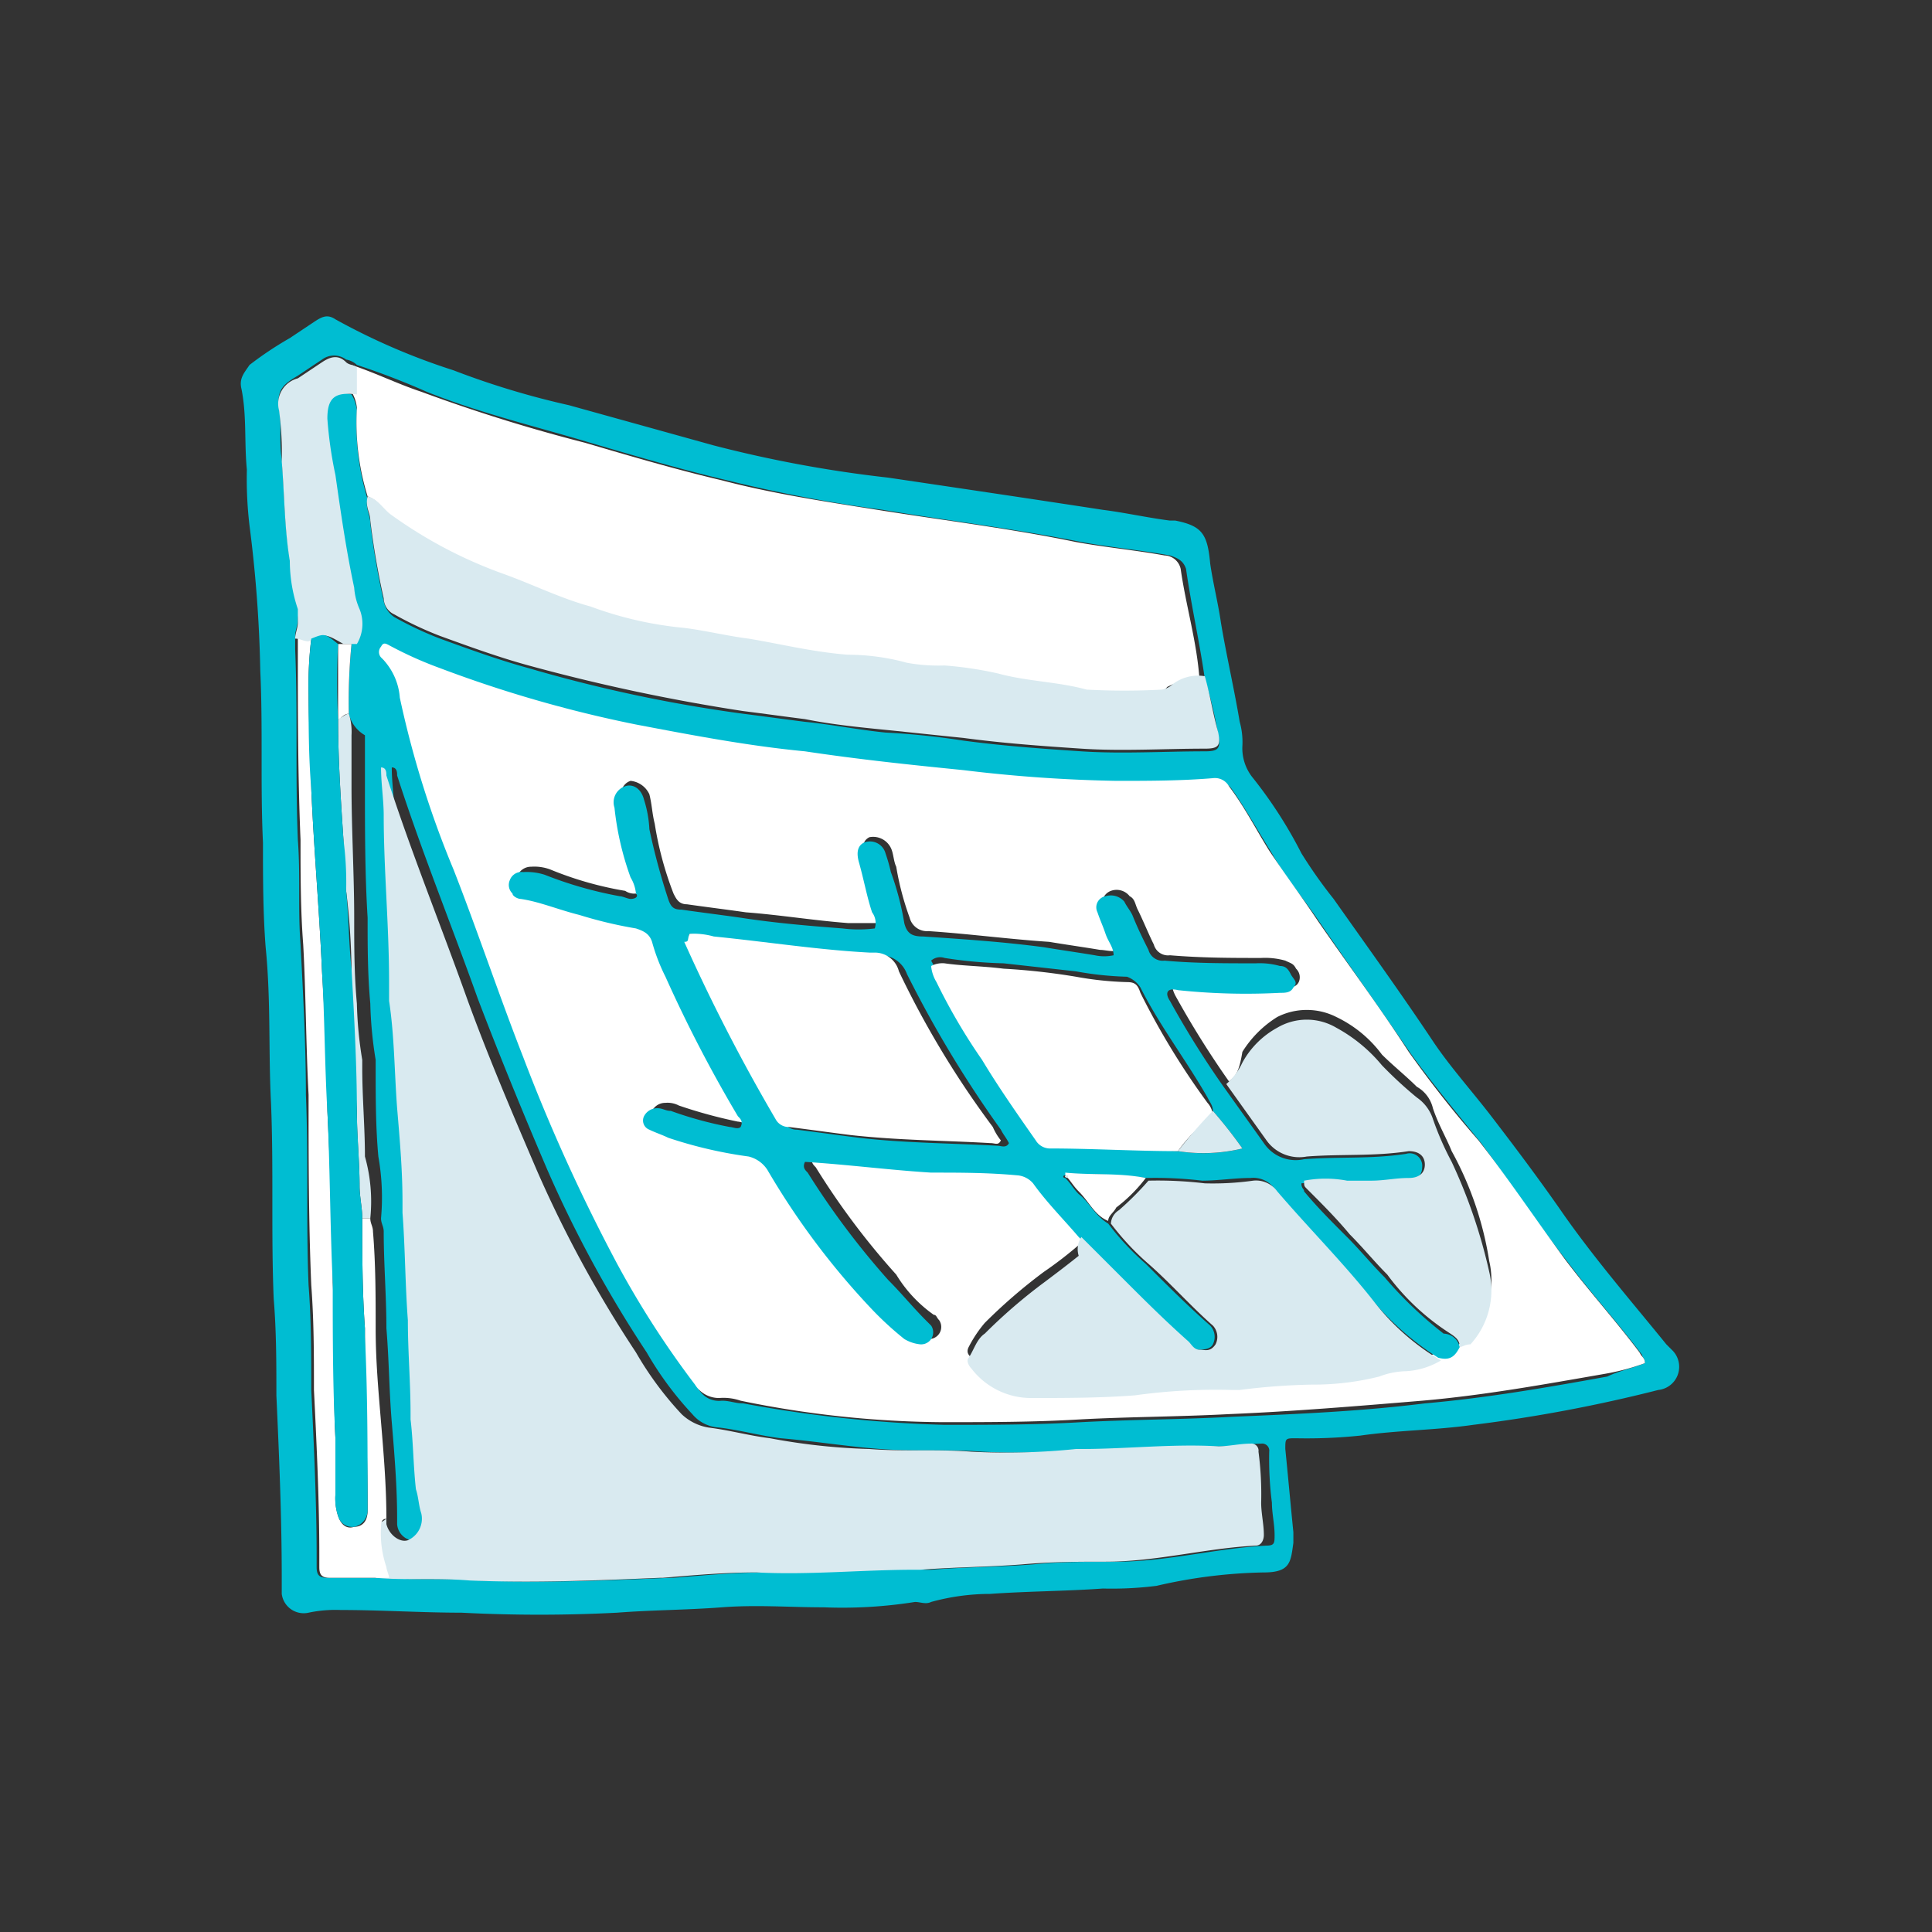
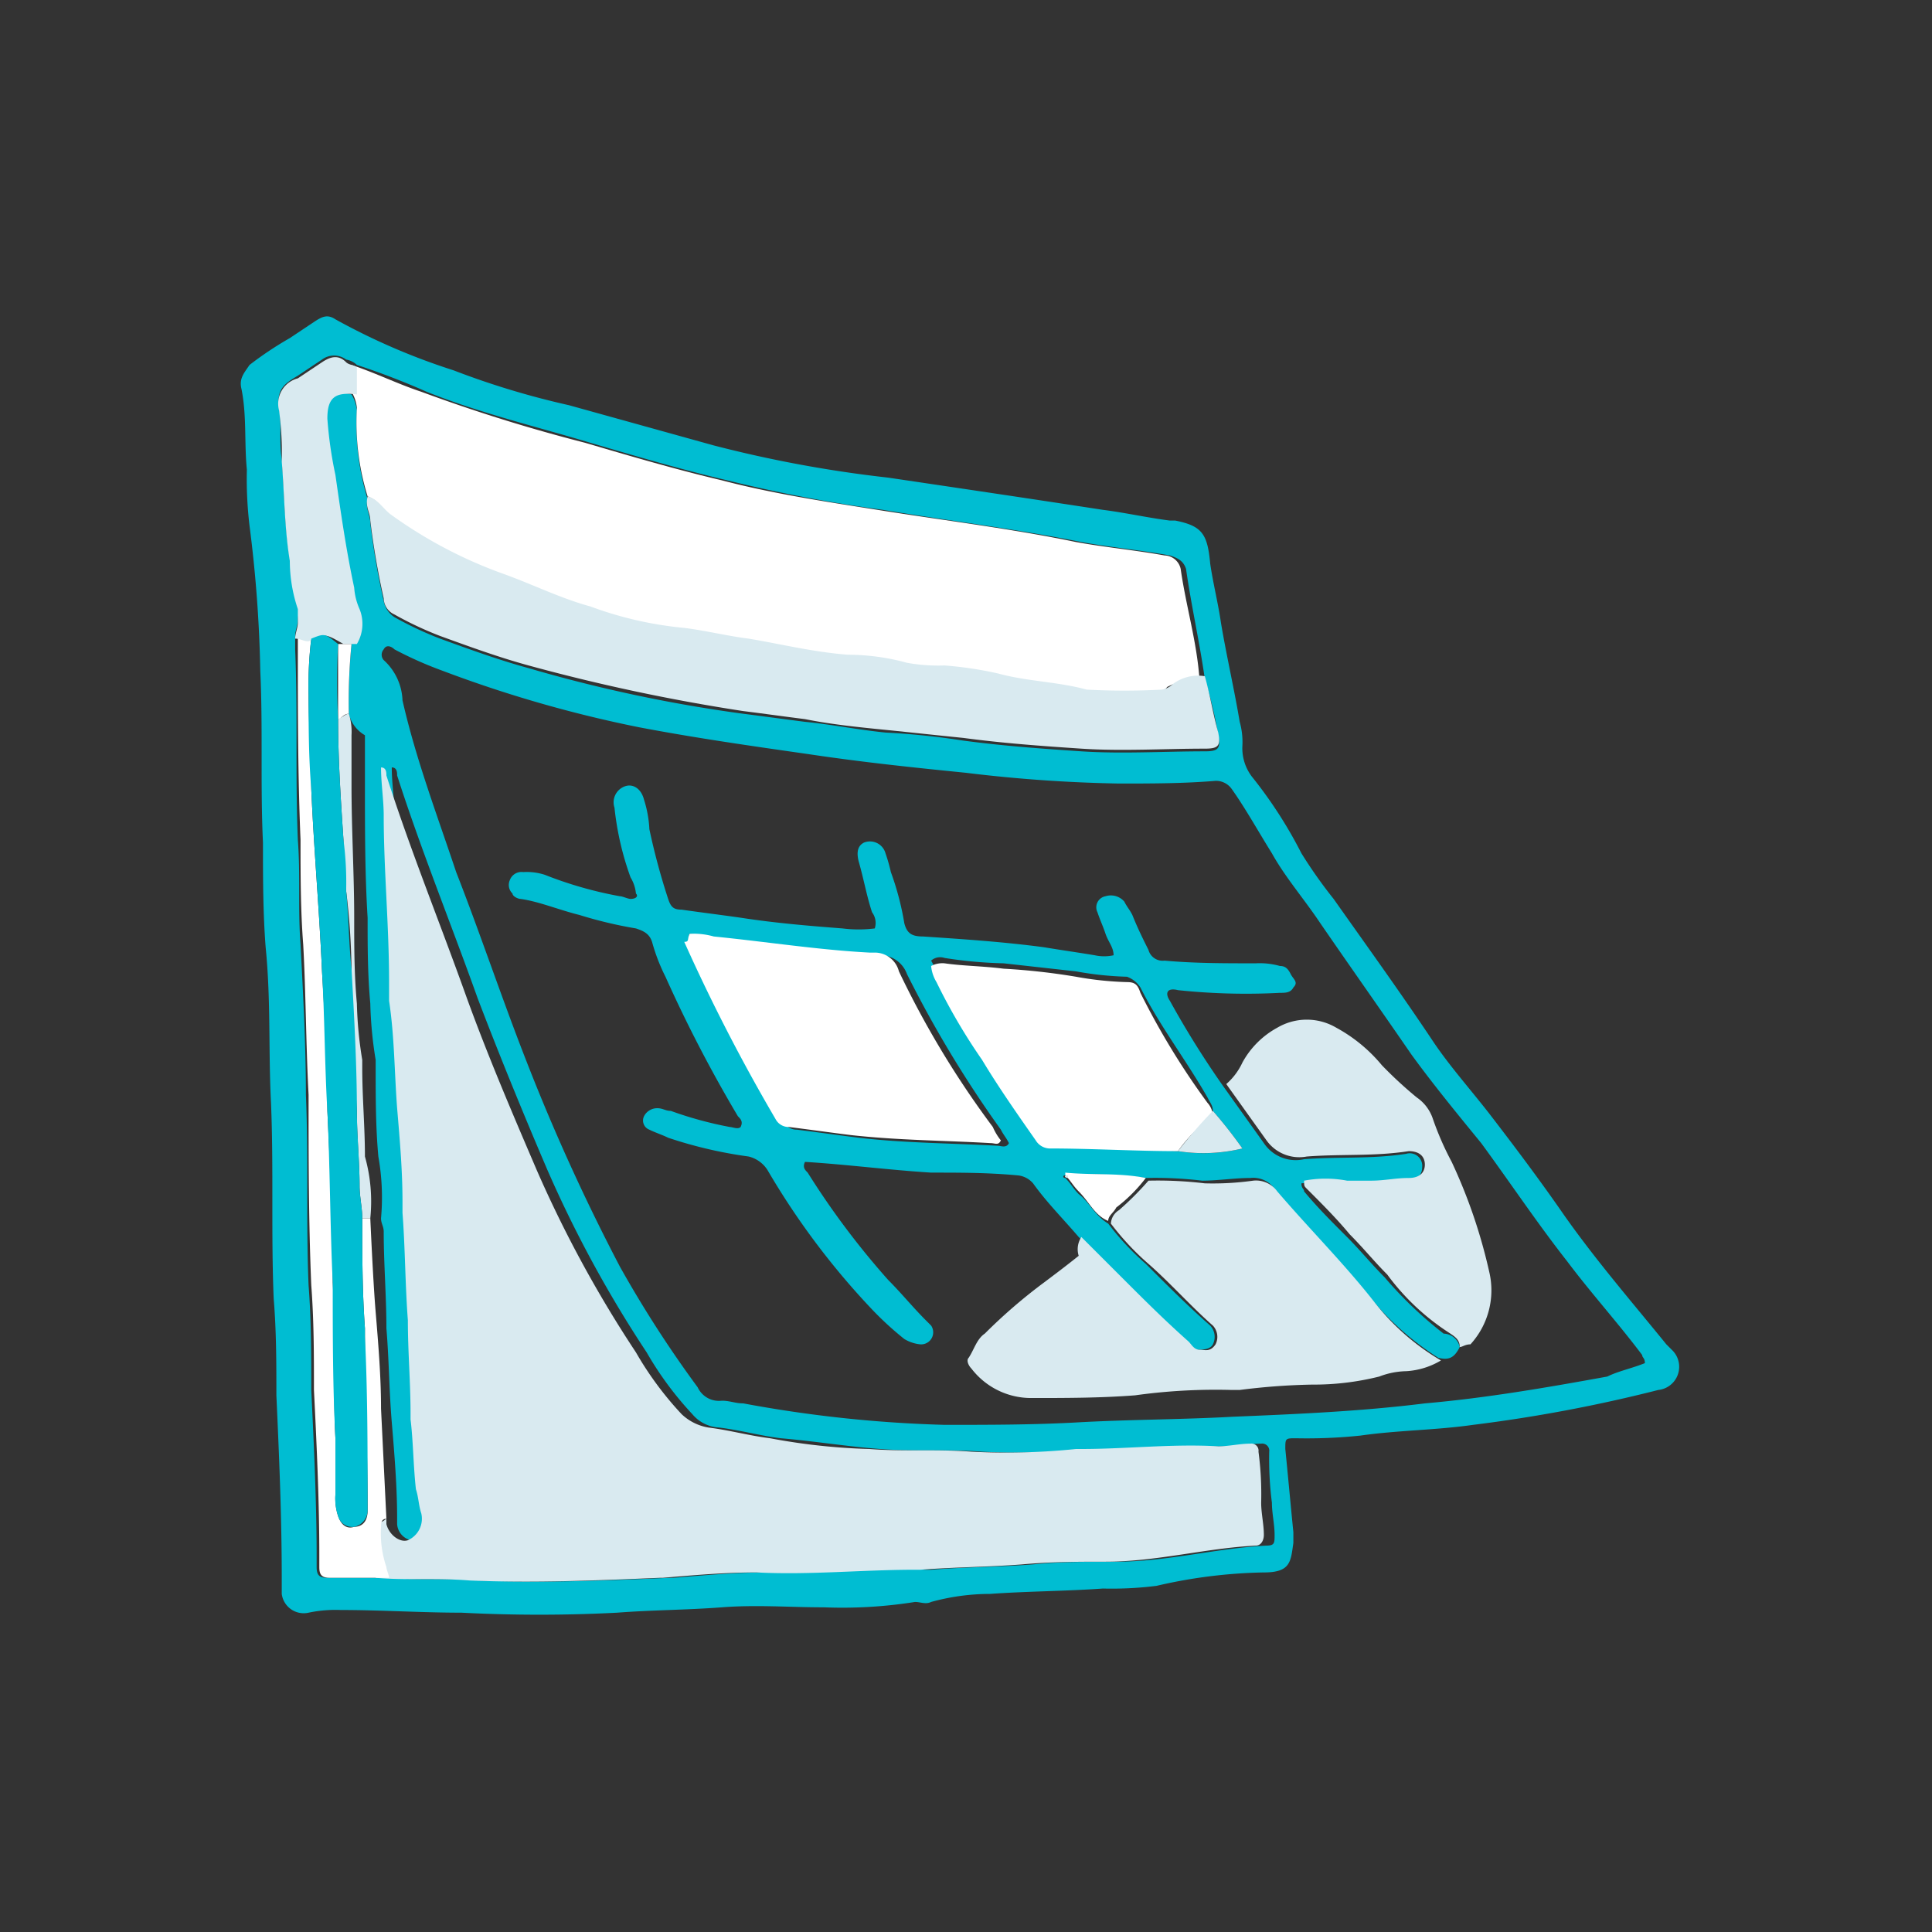
<svg xmlns="http://www.w3.org/2000/svg" viewBox="0 0 72 72">
  <rect x="0" y="0" width="72" height="72" fill="#333333" stroke="none" />
  <defs>
    <style>
      .cls-1 {
        clip-path: url(#clip-icon-calendar);
      }

      .cls-2 {
        fill: #b2d9e4;
        opacity: 0;
      }

      .cls-3 {
        fill: #00bdd2;
      }

      .cls-4 {
        fill: #fff;
      }

      .cls-5 {
        fill: #d9eaf0;
      }
    </style>
    <clipPath id="clip-icon-calendar">
      <rect width="72" height="72" />
    </clipPath>
  </defs>
  <g id="icon-calendar" class="cls-1">
    <g id="Group_147" data-name="Group 147" transform="translate(-160 1)">
      <g id="Group_28" data-name="Group 28" transform="translate(-4)">
        <path id="Path_66" data-name="Path 66" class="cls-2" d="M200,70h0a35.038,35.038,0,0,1-35-35h0A35.038,35.038,0,0,1,200,0h0a35.038,35.038,0,0,1,35,35h0A35.038,35.038,0,0,1,200,70Z" />
      </g>
      <g id="Group_29" data-name="Group 29" transform="translate(-4)">
        <path id="Path_67" data-name="Path 67" class="cls-3" d="M194.7,58.9c-1.3,0-2.5-.1-3.8,0s-2.6.1-3.9.2a56.1,56.1,0,0,1-5.8,0c-1.5,0-3-.1-4.5-.1a4.869,4.869,0,0,0-1.2.1.824.824,0,0,1-1-.7v-.6c0-2.3-.1-4.6-.2-6.8,0-1.2,0-2.4-.1-3.6-.1-2.4,0-4.9-.1-7.3-.1-1.9,0-3.8-.2-5.8-.1-1.3-.1-2.6-.1-3.9-.1-2.1,0-4.3-.1-6.4a49.042,49.042,0,0,0-.4-5.4,14.768,14.768,0,0,1-.1-2.1c-.1-1,0-2-.2-3-.1-.4.1-.6.3-.9a13.029,13.029,0,0,1,1.5-1l.9-.6c.3-.2.5-.3.8-.1a24.36,24.36,0,0,0,4.4,1.9,30.563,30.563,0,0,0,4.3,1.3l5.4,1.5a46.561,46.561,0,0,0,6.5,1.2c2.7.4,5.4.8,8,1.2.8.1,1.7.3,2.5.4h.2c1,.2,1.2.5,1.3,1.6.1.7.3,1.5.4,2.2.2,1.2.5,2.5.7,3.7a2.768,2.768,0,0,1,.1.9,1.746,1.746,0,0,0,.4,1.2,16.655,16.655,0,0,1,1.8,2.8,17.676,17.676,0,0,0,1.2,1.7c1.2,1.7,2.5,3.5,3.7,5.3.6.9,1.4,1.8,2.1,2.7,1,1.3,1.9,2.5,2.8,3.8,1.2,1.7,2.5,3.2,3.8,4.8l.2.2a.868.868,0,0,1-.5,1.5,55.8,55.8,0,0,1-6.9,1.3c-1.4.2-2.8.2-4.2.4a19.269,19.269,0,0,1-2.4.1c-.4,0-.4,0-.4.4.1,1,.2,2.1.3,3.1v.4c-.1.7-.1,1.1-1.1,1.1a19.029,19.029,0,0,0-4,.5,13.4,13.4,0,0,1-2,.1c-1.4.1-2.8.1-4.2.2a8.329,8.329,0,0,0-2.2.3c-.2.1-.4,0-.6,0a17.245,17.245,0,0,1-3.4.2ZM177,25.6a22.6,22.6,0,0,1,.1-2.6,1.468,1.468,0,0,0,.1-1.3c-.1-.3-.1-.5-.2-.8-.2-1.4-.5-2.8-.7-4.2a15.17,15.17,0,0,1-.3-2.1c0-.8.3-1.1,1.1-.9a1.421,1.421,0,0,1,.2.6,9.349,9.349,0,0,0,.4,3.3c-.1.3.1.6.1.9a29.313,29.313,0,0,0,.5,2.9.918.918,0,0,0,.4.6,13.019,13.019,0,0,0,1.7.8c1.1.4,2.2.8,3.3,1.1a54.189,54.189,0,0,0,8,1.7c.8.1,1.5.2,2.3.3,1,.1,2,.3,3,.4a28.5,28.5,0,0,1,2.9.3c1.5.2,2.9.3,4.4.4s3.1,0,4.6,0c.5,0,.6-.1.5-.6a15.986,15.986,0,0,0-.5-2.1c-.2-1.4-.5-2.7-.7-4.1-.1-.3-.3-.4-.6-.5-1.1-.2-2.2-.3-3.3-.5-2.5-.5-5-.8-7.4-1.2a54.036,54.036,0,0,1-5.8-1.1c-1.7-.4-3.4-.9-5.1-1.4-2-.6-4.1-1.1-6.1-1.9a27.727,27.727,0,0,0-2.6-1,.758.758,0,0,0-.4-.2.75.75,0,0,0-.9,0l-.9.6c-.5.3-.8.5-.7,1.2.1.6,0,1.3.1,1.9.1,1.2.1,2.5.3,3.7a11.272,11.272,0,0,0,.3,1.8c.1.1,0,.3,0,.5s-.1.4-.1.6v.5c.1,2.4,0,4.7.1,7.1.1,1.3,0,2.6.1,3.9.1,1.9.2,3.8.2,5.6.1,2.4,0,4.7.1,7.1.1,1.3.1,2.6.1,3.9.1,2.1.2,4.2.2,6.2v.4c0,.3.1.4.4.4h2.2c1.2.1,2.3,0,3.5.1,2.4.1,4.7,0,7.1-.1h.1c1.2-.1,2.3-.2,3.5-.2,2,0,3.9-.2,5.9-.1h.2c1.2-.1,2.5-.1,3.8-.2,1-.1,2-.1,3.1-.1,1.9,0,3.7-.5,5.6-.6.3,0,.3-.1.3-.4,0-.4-.1-.8-.1-1.2a12.752,12.752,0,0,1-.1-1.9.265.265,0,0,0-.3-.3c-.4,0-.8.1-1.2.1-1.7,0-3.4.2-5.1.1h-.2a25.412,25.412,0,0,1-3.9.1c-1.3-.1-2.5,0-3.8-.1s-2.5-.3-3.7-.4c-.8-.1-1.5-.3-2.3-.4a1.389,1.389,0,0,1-1-.5,12.419,12.419,0,0,1-1.7-2.3,44.78,44.78,0,0,1-3.7-6.8c-.9-2.1-1.8-4.3-2.6-6.4-1-2.8-2.1-5.5-3-8.3,0-.1,0-.3-.2-.3,0,.6.1,1.2.1,1.8,0,2.1.2,4.2.2,6.2v.7c.2,1.3.2,2.7.3,4,.1,1.2.2,2.3.2,3.5v.4c.1,1.3.1,2.7.2,4,.1,1.2.1,2.3.1,3.5v.2c.1.9.1,1.8.2,2.6a1.486,1.486,0,0,0,.2.9.747.747,0,0,1-.5,1,.66.66,0,0,1-.8-.6v-.2c0-1.2-.1-2.4-.2-3.6s-.1-2.3-.2-3.5c0-1.2-.1-2.4-.1-3.6,0-.2-.1-.3-.1-.5a8.684,8.684,0,0,0-.1-2.3c-.1-1.1-.1-2.2-.1-3.3v-.3a14.918,14.918,0,0,1-.2-2.1c-.1-1.1-.1-2.1-.1-3.2-.1-1.6-.1-3.3-.1-4.9V26.4a1.263,1.263,0,0,1-.6-.8m48.3,24.2c0-.2-.1-.2-.1-.3-.9-1.2-1.9-2.3-2.8-3.5-1.1-1.4-2.1-2.9-3.2-4.4-.9-1.1-1.8-2.2-2.6-3.3-1.1-1.6-2.3-3.3-3.4-4.9-.6-.9-1.3-1.7-1.8-2.6-.5-.8-1-1.7-1.5-2.4a.713.713,0,0,0-.6-.3c-1.2.1-2.4.1-3.6.1a54.588,54.588,0,0,1-5.7-.4c-2-.2-3.9-.4-5.9-.7-2.1-.3-4.2-.6-6.3-1a46.754,46.754,0,0,1-7.3-2.1,14.167,14.167,0,0,1-1.8-.8c-.1-.1-.3-.2-.4,0a.3.3,0,0,0,0,.4,2.127,2.127,0,0,1,.7,1.5c.5,2.2,1.3,4.3,2,6.4.9,2.3,1.7,4.7,2.6,7a75.888,75.888,0,0,0,3.5,7.7,43.02,43.02,0,0,0,2.9,4.5.874.874,0,0,0,.9.5c.3,0,.5.1.8.1a47.751,47.751,0,0,0,7.5.8c1.7,0,3.4,0,5.1-.1,1.9-.1,3.8-.1,5.6-.2,2.4-.1,4.8-.2,7.2-.5,2.3-.2,4.6-.6,6.8-1,.4-.2.9-.3,1.4-.5" />
-         <path id="Path_68" data-name="Path 68" class="cls-4" d="M225.3,49.8a8.331,8.331,0,0,1-1.5.4c-2.3.4-4.5.8-6.8,1-2.4.2-4.8.4-7.2.5-1.9.1-3.8.1-5.6.2-1.7.1-3.4.1-5.1.1a38.234,38.234,0,0,1-7.5-.8,1.949,1.949,0,0,0-.8-.1,1.05,1.05,0,0,1-.9-.5,34.6,34.6,0,0,1-2.9-4.5,67.076,67.076,0,0,1-3.5-7.7c-.9-2.3-1.7-4.7-2.6-7a36.485,36.485,0,0,1-2-6.4,2.33,2.33,0,0,0-.7-1.5.3.3,0,0,1,0-.4c.1-.2.2-.1.4,0a14.167,14.167,0,0,0,1.8.8,46.754,46.754,0,0,0,7.3,2.1c2.1.4,4.2.8,6.3,1,2,.3,3.9.5,5.9.7a54.587,54.587,0,0,0,5.7.4c1.2,0,2.4,0,3.6-.1a.6.6,0,0,1,.6.3c.6.8,1,1.6,1.5,2.4.6.9,1.2,1.7,1.8,2.6,1.1,1.6,2.3,3.2,3.4,4.9a41.917,41.917,0,0,0,2.6,3.3c1.1,1.4,2.1,2.9,3.2,4.4.9,1.2,1.9,2.3,2.8,3.5.1.2.2.2.2.4M209.8,39.3a34.472,34.472,0,0,1-2-3.2c-.2-.4-.1-.5.3-.4,1.3.1,2.5.1,3.8.1.2,0,.4,0,.5-.2a.44.44,0,0,0-.1-.5c-.1-.2-.2-.2-.4-.3a2.769,2.769,0,0,0-.9-.1c-1.1,0-2.2,0-3.4-.1a.548.548,0,0,1-.6-.4c-.2-.4-.4-.9-.6-1.3-.1-.2-.1-.4-.3-.5a.618.618,0,0,0-.7-.2.486.486,0,0,0-.3.6c.1.3.2.5.3.8s.3.5.3.8c-.2.1-.5,0-.7,0-.6-.1-1.3-.2-1.9-.3-1.5-.1-3-.3-4.5-.4a.666.666,0,0,1-.7-.5,10.549,10.549,0,0,1-.5-1.9c-.1-.2-.1-.5-.2-.7a.735.735,0,0,0-.8-.4c-.2.1-.3.3-.2.7.2.6.3,1.2.5,1.9,0,.2.2.4.1.6h-1.2c-1.3-.1-2.5-.3-3.8-.4-.7-.1-1.5-.2-2.2-.3-.3,0-.4-.2-.5-.4a12.546,12.546,0,0,1-.7-2.6c-.1-.4-.1-.7-.2-1.1a.868.868,0,0,0-.7-.5c-.3.1-.4.4-.4.8a12.213,12.213,0,0,0,.6,2.6c.1.2.1.4.2.6,0,.2-.1.3-.2.2a.6.6,0,0,1-.4-.1,12.9,12.9,0,0,1-2.8-.8,1.7,1.7,0,0,0-.7-.1.55.55,0,0,0-.5.3c-.1.2,0,.3.1.5.1.1.2.2.3.2a14.132,14.132,0,0,0,2.2.6,15.985,15.985,0,0,1,2.1.5c.3.1.5.2.6.5.2.4.3.9.5,1.3a51.225,51.225,0,0,0,2.7,5.2c.1.1.2.2.1.4-.1.1-.3,0-.4,0a17.983,17.983,0,0,1-2.2-.6.9.9,0,0,0-.5-.1.55.55,0,0,0-.5.3.365.365,0,0,0,.2.5.908.908,0,0,0,.7.3c1,.3,2,.5,3,.7.3,0,.5.2.7.5a28.261,28.261,0,0,0,3.9,5.2,11.985,11.985,0,0,0,1.2,1.1c.2.1.3.3.6.2a.449.449,0,0,0,.4-.7c-.1-.1-.1-.2-.2-.2a5.017,5.017,0,0,1-1.4-1.5,27.827,27.827,0,0,1-3-4c-.1-.1-.2-.2-.1-.4a37.255,37.255,0,0,0,4.7.4c1.1,0,2.1,0,3.2.1a.6.6,0,0,1,.6.3,16.32,16.32,0,0,0,1.7,2,.85.85,0,0,1-.3.5,14.7,14.7,0,0,1-1.3,1,20,20,0,0,0-2.2,1.9,4.7,4.7,0,0,0-.6.9c-.1.2,0,.3.1.4a2.8,2.8,0,0,0,2.2,1.1c1.3,0,2.6,0,3.9-.1,1.2-.1,2.4-.2,3.6-.2h.3a24.519,24.519,0,0,1,2.7-.2,10.679,10.679,0,0,0,2.5-.3c.3-.1.7-.1,1-.2a2.2,2.2,0,0,0,1.3-.4c.4,0,.7-.1.8-.4.2,0,.2-.1.3-.2a2.987,2.987,0,0,0,.7-2.7,12.471,12.471,0,0,0-1.4-4.1c-.2-.5-.5-1-.7-1.6a1.242,1.242,0,0,0-.6-.8c-.4-.4-.9-.8-1.3-1.2a4.573,4.573,0,0,0-1.7-1.4,2.434,2.434,0,0,0-2.2,0,4.036,4.036,0,0,0-1.3,1.3c-.1.6-.2.9-.5,1.1" />
        <path id="Path_69" data-name="Path 69" class="cls-5" d="M178.4,55.6v.2c.1.4.5.7.8.6a.876.876,0,0,0,.5-1c-.1-.3-.1-.6-.2-.9-.1-.9-.1-1.8-.2-2.6v-.2c0-1.2-.1-2.3-.1-3.5-.1-1.3-.1-2.7-.2-4v-.4c0-1.2-.1-2.3-.2-3.5-.1-1.3-.1-2.7-.3-4v-.7c0-2.1-.2-4.2-.2-6.2,0-.6-.1-1.2-.1-1.8.2,0,.2.2.2.3.9,2.8,2,5.5,3,8.3.8,2.2,1.7,4.3,2.6,6.4a44.78,44.78,0,0,0,3.7,6.8,12.419,12.419,0,0,0,1.7,2.3,1.905,1.905,0,0,0,1,.5c.8.1,1.5.3,2.3.4a23.255,23.255,0,0,0,3.7.4c1.3.1,2.5,0,3.8.1a25.413,25.413,0,0,0,3.9-.1h.2c1.7,0,3.4-.2,5.1-.1.4,0,.8-.1,1.2-.1a.265.265,0,0,1,.3.3A12.1,12.1,0,0,1,211,55c0,.4.1.8.1,1.2,0,.2-.1.4-.3.4-1.9.1-3.7.6-5.6.6-1,0-2,0-3.1.1-1.3.1-2.5.1-3.8.2h-.2c-2,0-3.9.2-5.9.1-1.2,0-2.3.1-3.5.2h-.1c-2.4.1-4.7.2-7.1.1-1.2-.1-2.4,0-3.5-.1a.6.6,0,0,0-.1-.4,3.887,3.887,0,0,1-.2-1.5,1.541,1.541,0,0,0,.7-.3" />
        <path id="Path_70" data-name="Path 70" class="cls-4" d="M177.7,17.5a9.349,9.349,0,0,1-.4-3.3,1.421,1.421,0,0,0-.2-.6v-1c.9.3,1.7.7,2.6,1a61.7,61.7,0,0,0,6.1,1.9c1.7.5,3.4,1,5.1,1.4,1.9.5,3.9.8,5.8,1.1,2.5.4,5,.7,7.4,1.2,1.1.2,2.2.3,3.3.5a.634.634,0,0,1,.6.5c.2,1.4.6,2.7.7,4.1a2.663,2.663,0,0,0-1.2.3.52.52,0,0,1-.4.2,26.152,26.152,0,0,1-2.8,0c-1.1-.3-2.2-.3-3.3-.6a12,12,0,0,0-2-.3,6.6,6.6,0,0,1-1.4-.1,8.329,8.329,0,0,0-2.2-.3c-1.3-.1-2.5-.4-3.7-.6-.8-.1-1.6-.3-2.4-.4a13.71,13.71,0,0,1-3.5-.8c-1.1-.4-2.2-.8-3.2-1.2a20.965,20.965,0,0,1-4.2-2.2,1.12,1.12,0,0,0-.7-.8" />
        <path id="Path_71" data-name="Path 71" class="cls-5" d="M177.7,17.5c.4.1.6.5.9.7a16.842,16.842,0,0,0,4.2,2.2c1.1.4,2.1.9,3.2,1.2a13.71,13.71,0,0,0,3.5.8c.8.1,1.6.3,2.4.4,1.2.2,2.4.5,3.7.6a8.329,8.329,0,0,1,2.2.3,6.6,6.6,0,0,0,1.4.1,13.8,13.8,0,0,1,2,.3c1.1.3,2.2.3,3.3.6a26.152,26.152,0,0,0,2.8,0,.758.758,0,0,0,.4-.2,1.558,1.558,0,0,1,1.2-.3c.2.7.3,1.4.5,2.1.1.5,0,.6-.5.6-1.5,0-3.1.1-4.6,0s-2.9-.2-4.4-.4c-1-.1-1.9-.2-2.9-.3s-2-.2-3-.4c-.8-.1-1.5-.2-2.3-.3a71.014,71.014,0,0,1-8-1.7c-1.1-.3-2.2-.7-3.3-1.1a13.017,13.017,0,0,1-1.7-.8.675.675,0,0,1-.4-.6,29.313,29.313,0,0,1-.5-2.9c0-.3-.2-.5-.1-.9" />
-         <path id="Path_72" data-name="Path 72" class="cls-4" d="M178.4,55.6c-.2,0-.2.2-.2.3a3.887,3.887,0,0,0,.2,1.5c0,.1.1.3.1.4h-2.2c-.3,0-.4-.1-.4-.4V57c0-2.1-.1-4.2-.2-6.2,0-1.3,0-2.6-.1-3.9-.1-2.4-.1-4.7-.1-7.1-.1-1.9-.1-3.8-.2-5.6-.1-1.3-.1-2.6-.1-3.9-.1-2.4-.1-4.7-.1-7.1v-.5c.2,0,.3.1.5.1a14.768,14.768,0,0,0-.1,2.1c0,1.2.1,2.4.1,3.5.1,2.3.3,4.5.4,6.8.1,1.7.2,3.4.2,5.2.1,2.1.2,4.3.2,6.4.1,1.9,0,3.8.1,5.8v2.1a2.2,2.2,0,0,0,.1.8c.1.3.3.5.6.4.3,0,.5-.2.5-.6v-.2c0-2.1-.1-4.2-.1-6.3v-.3c-.1-1.4-.1-2.7-.1-4.1h.3c0,.2.1.3.1.5.1,1.2.1,2.4.1,3.6s.1,2.3.2,3.5.2,2.4.2,3.6" />
+         <path id="Path_72" data-name="Path 72" class="cls-4" d="M178.4,55.6c-.2,0-.2.2-.2.3a3.887,3.887,0,0,0,.2,1.5c0,.1.1.3.1.4h-2.2c-.3,0-.4-.1-.4-.4V57c0-2.1-.1-4.2-.2-6.2,0-1.3,0-2.6-.1-3.9-.1-2.4-.1-4.7-.1-7.1-.1-1.9-.1-3.8-.2-5.6-.1-1.3-.1-2.6-.1-3.9-.1-2.4-.1-4.7-.1-7.1v-.5c.2,0,.3.1.5.1a14.768,14.768,0,0,0-.1,2.1c0,1.2.1,2.4.1,3.5.1,2.3.3,4.5.4,6.8.1,1.7.2,3.4.2,5.2.1,2.1.2,4.3.2,6.4.1,1.9,0,3.8.1,5.8v2.1a2.2,2.2,0,0,0,.1.8c.1.3.3.5.6.4.3,0,.5-.2.5-.6v-.2c0-2.1-.1-4.2-.1-6.3v-.3c-.1-1.4-.1-2.7-.1-4.1h.3s.1,2.3.2,3.5.2,2.4.2,3.6" />
        <path id="Path_73" data-name="Path 73" class="cls-5" d="M175.5,22.9c-.2,0-.3-.1-.5-.1,0-.2.1-.4.1-.6v-.5a5.663,5.663,0,0,1-.3-1.8c-.2-1.2-.2-2.5-.3-3.7a12.1,12.1,0,0,0-.1-1.9.977.977,0,0,1,.7-1.2l.9-.6c.3-.2.6-.3.9,0,.1.1.3.1.4.2v1c-.8-.1-1.1.1-1.1.9a15.17,15.17,0,0,0,.3,2.1c.2,1.4.4,2.8.7,4.2a2.354,2.354,0,0,0,.2.8,1.468,1.468,0,0,1-.1,1.3h-.5c-.7-.4-.7-.4-1.3-.1" />
        <path id="Path_74" data-name="Path 74" class="cls-5" d="M177.8,44.4h-.3c0-.4-.1-.8-.1-1.2,0-.9-.1-1.8-.1-2.8-.1-1.8-.2-3.6-.2-5.3a26.419,26.419,0,0,0-.2-2.9c0-.6-.1-1.3-.1-1.9-.1-1.5-.2-3-.2-4.5.2-.1.3-.2.4-.2a2.2,2.2,0,0,1,.1.8v1.9c0,1.6.1,3.3.1,4.9,0,1.1,0,2.1.1,3.2a14.92,14.92,0,0,0,.2,2.1v.3c0,1.1.1,2.2.1,3.3a6.167,6.167,0,0,1,.2,2.3" />
        <path id="Path_75" data-name="Path 75" class="cls-4" d="M177,25.6c-.2,0-.3.2-.4.2V23h.5a21.748,21.748,0,0,0-.1,2.6" />
        <path id="Path_76" data-name="Path 76" class="cls-3" d="M218.4,49.2c-.2.4-.4.5-.8.4a10.673,10.673,0,0,1-2.5-2.2c-1.2-1.4-2.5-2.7-3.6-4.1a.975.975,0,0,0-.9-.4c-.6,0-1.2.1-1.8.1a14.769,14.769,0,0,0-2.1-.1,15.062,15.062,0,0,0-3-.1c-.1,0-.1.1,0,.1.2.2.3.4.5.6.4.3.6.8,1.1,1.1a9.955,9.955,0,0,0,1.4,1.5c.8.8,1.6,1.6,2.4,2.3a.616.616,0,0,1,.1.7c-.1.2-.4.2-.6.2s-.3-.2-.4-.3c-.8-.8-1.6-1.6-2.5-2.4l-1.5-1.5c-.6-.7-1.2-1.3-1.7-2a.864.864,0,0,0-.6-.3c-1.1-.1-2.1-.1-3.2-.1-1.6-.1-3.1-.3-4.7-.4-.1.2,0,.3.1.4a29.812,29.812,0,0,0,3,4c.5.5.9,1,1.4,1.5l.2.2a.449.449,0,0,1-.4.7,1.421,1.421,0,0,1-.6-.2,11.985,11.985,0,0,1-1.2-1.1,28.26,28.26,0,0,1-3.9-5.2,1.157,1.157,0,0,0-.7-.5,16.276,16.276,0,0,1-3-.7c-.2-.1-.5-.2-.7-.3a.365.365,0,0,1-.2-.5.55.55,0,0,1,.5-.3c.2,0,.3.1.5.1a14.132,14.132,0,0,0,2.2.6c.1,0,.3.1.4,0,.1-.2,0-.3-.1-.4a51.225,51.225,0,0,1-2.7-5.2,6.944,6.944,0,0,1-.5-1.3c-.1-.3-.3-.4-.6-.5a15.985,15.985,0,0,1-2.1-.5c-.8-.2-1.5-.5-2.2-.6-.1,0-.3-.1-.3-.2a.44.44,0,0,1-.1-.5.462.462,0,0,1,.5-.3,2.2,2.2,0,0,1,.8.1,14.732,14.732,0,0,0,2.8.8c.1,0,.3.1.4.1.2,0,.3-.1.2-.2a1.421,1.421,0,0,0-.2-.6,10.957,10.957,0,0,1-.6-2.6.632.632,0,0,1,.4-.8c.3-.1.6.1.7.5a4.253,4.253,0,0,1,.2,1.1,25.046,25.046,0,0,0,.7,2.6c.1.3.2.4.5.4.7.1,1.5.2,2.2.3,1.3.2,2.5.3,3.8.4a4.819,4.819,0,0,0,1.2,0,.661.661,0,0,0-.1-.6c-.2-.6-.3-1.2-.5-1.9-.1-.4,0-.6.2-.7a.6.6,0,0,1,.8.4,6.37,6.37,0,0,1,.2.7,10.549,10.549,0,0,1,.5,1.9c.1.4.3.5.7.5,1.5.1,3,.2,4.5.4.6.1,1.3.2,1.9.3a1.634,1.634,0,0,0,.7,0c0-.3-.2-.5-.3-.8s-.2-.5-.3-.8a.419.419,0,0,1,.3-.6.663.663,0,0,1,.7.2c.1.2.2.3.3.5.2.5.4.9.6,1.3a.548.548,0,0,0,.6.4c1.1.1,2.2.1,3.4.1a2.769,2.769,0,0,1,.9.1c.2,0,.3.1.4.3s.3.3.1.5c-.1.2-.3.2-.5.2a24.13,24.13,0,0,1-3.8-.1c-.4-.1-.5.1-.3.4a34.473,34.473,0,0,0,2,3.2l1.5,2.1a1.426,1.426,0,0,0,1.5.6c1.3-.1,2.5,0,3.8-.2a.466.466,0,0,1,.6.5c0,.3-.2.5-.6.5-.5,0-.9.1-1.4.1h-.9a8.552,8.552,0,0,0-1.6,0c0,.2.1.2.1.3.5.6,1,1.1,1.6,1.7.5.5.9,1,1.4,1.5a14.687,14.687,0,0,0,2.2,2.1.634.634,0,0,1,.6.5m-10.5-7.3a6.051,6.051,0,0,0,2.4-.1,17.093,17.093,0,0,0-1.1-1.4c0-.2-.1-.3-.2-.5-.8-1.4-1.8-2.7-2.5-4.1a1,1,0,0,0-.5-.4,12.252,12.252,0,0,1-1.9-.2l-2.7-.3a16.352,16.352,0,0,1-2.2-.2.507.507,0,0,0-.5.1,1.421,1.421,0,0,1,.2.6,13.811,13.811,0,0,0,1.7,2.9c.6,1,1.3,2,2,3a.55.55,0,0,0,.5.3c1.6.2,3.2.2,4.8.3m-18.2-8.1c-.1.2,0,.3.1.4a51.349,51.349,0,0,0,3.4,6.6.55.55,0,0,0,.5.3c.8.1,1.5.2,2.3.3,1.7.2,3.4.2,5.2.3.1,0,.3.1.4-.1-.1-.2-.2-.3-.3-.5a42.536,42.536,0,0,1-3.5-5.8,1.068,1.068,0,0,0-.9-.7h-.2c-2-.1-3.9-.5-5.8-.6a9.642,9.642,0,0,0-1.2-.2" />
        <path id="Path_77" data-name="Path 77" class="cls-5" d="M204.3,45.1l1.5,1.5c.8.8,1.6,1.6,2.5,2.4.1.1.2.3.4.3s.4.1.6-.2a.616.616,0,0,0-.1-.7c-.8-.7-1.6-1.6-2.4-2.3a9.955,9.955,0,0,1-1.4-1.5.623.623,0,0,1,.3-.5,11.41,11.41,0,0,0,1.1-1.1,14.769,14.769,0,0,1,2.1.1,10.869,10.869,0,0,0,1.8-.1.975.975,0,0,1,.9.4c1.2,1.4,2.5,2.7,3.6,4.1a8.81,8.81,0,0,0,2.5,2.2,2.836,2.836,0,0,1-1.3.4,2.958,2.958,0,0,0-1,.2,10.075,10.075,0,0,1-2.5.3,24.518,24.518,0,0,0-2.7.2h-.3a21.737,21.737,0,0,0-3.6.2c-1.3.1-2.6.1-3.9.1a2.8,2.8,0,0,1-2.2-1.1c-.1-.1-.2-.3-.1-.4.2-.3.3-.7.6-.9a20,20,0,0,1,2.2-1.9c.4-.3.8-.6,1.3-1a.821.821,0,0,1,.1-.7" />
        <path id="Path_78" data-name="Path 78" class="cls-5" d="M218.4,49.2c0-.3-.2-.4-.5-.6a8.748,8.748,0,0,1-2.2-2.1c-.5-.5-.9-1-1.4-1.5-.5-.6-1-1.1-1.6-1.7-.1-.1-.1-.1-.1-.3a4.3,4.3,0,0,1,1.6,0h.9c.5,0,.9-.1,1.4-.1.4,0,.6-.2.6-.5s-.2-.5-.6-.5c-1.3.2-2.5.1-3.8.2a1.5,1.5,0,0,1-1.5-.6l-1.5-2.1a2.407,2.407,0,0,0,.6-.8,3.25,3.25,0,0,1,1.3-1.3,2.165,2.165,0,0,1,2.2,0,5.8,5.8,0,0,1,1.7,1.4,15.379,15.379,0,0,0,1.3,1.2,1.555,1.555,0,0,1,.6.8,11.11,11.11,0,0,0,.7,1.6,19.844,19.844,0,0,1,1.4,4.1,2.987,2.987,0,0,1-.7,2.7c-.2,0-.3.1-.4.1" />
        <path id="Path_79" data-name="Path 79" class="cls-3" d="M176.6,23a26.15,26.15,0,0,0,0,2.8c0,1.5.1,3,.2,4.5a12.1,12.1,0,0,1,.1,1.9c.1,1,.1,2,.2,2.9.1,1.8.2,3.6.2,5.3,0,.9.1,1.8.1,2.8,0,.4.1.8.1,1.2,0,1.4,0,2.7.1,4.1v.3c.1,2.1.1,4.2.1,6.3v.2a.634.634,0,0,1-.5.6.548.548,0,0,1-.6-.4,1.949,1.949,0,0,1-.1-.8V52.6c-.1-1.9-.1-3.8-.1-5.8-.1-2.1-.1-4.3-.2-6.4-.1-1.7-.1-3.5-.2-5.2-.1-2.3-.3-4.5-.4-6.8-.1-1.2-.1-2.4-.1-3.5a14.768,14.768,0,0,1,.1-2.1c.5-.2.5-.2,1,.2" />
        <path id="Path_80" data-name="Path 80" class="cls-4" d="M189.7,33.8a2.769,2.769,0,0,1,.9.1c2,.2,3.9.5,5.8.6h.2a.928.928,0,0,1,.9.7A34.4,34.4,0,0,0,201,41a2.186,2.186,0,0,0,.3.5c-.1.2-.2.1-.4.1-1.7-.1-3.4-.1-5.2-.3-.8-.1-1.5-.2-2.3-.3a.55.55,0,0,1-.5-.3,68.25,68.25,0,0,1-3.4-6.6c.2,0,.1-.1.2-.3" />
        <path id="Path_81" data-name="Path 81" class="cls-4" d="M207.9,41.9c-1.6,0-3.2-.1-4.8-.1a.623.623,0,0,1-.5-.3c-.7-1-1.4-2-2-3a21.851,21.851,0,0,1-1.7-2.9,1.421,1.421,0,0,1-.2-.6.9.9,0,0,1,.5-.1c.7.1,1.4.1,2.2.2a24.769,24.769,0,0,1,2.7.3,12.253,12.253,0,0,0,1.9.2c.3,0,.4.1.5.4a28.012,28.012,0,0,0,2.5,4.1.764.764,0,0,1,.2.5,5.347,5.347,0,0,0-1.3,1.3" />
        <path id="Path_82" data-name="Path 82" class="cls-4" d="M206.7,42.9a5.73,5.73,0,0,1-1.1,1.1c-.1.2-.3.3-.3.5-.5-.2-.7-.7-1.1-1.1-.2-.2-.3-.4-.5-.6v-.1c1,.1,2,0,3,.2" />
        <path id="Path_83" data-name="Path 83" class="cls-5" d="M207.9,41.9a17.382,17.382,0,0,1,1.3-1.5,17.1,17.1,0,0,1,1.1,1.4,6.17,6.17,0,0,1-2.4.1" />
        <path id="Path_84" data-name="Path 84" class="cls-5" d="M203.8,42.8v.1c-.1,0-.2-.1,0-.1" />
      </g>
    </g>
  </g>
</svg>